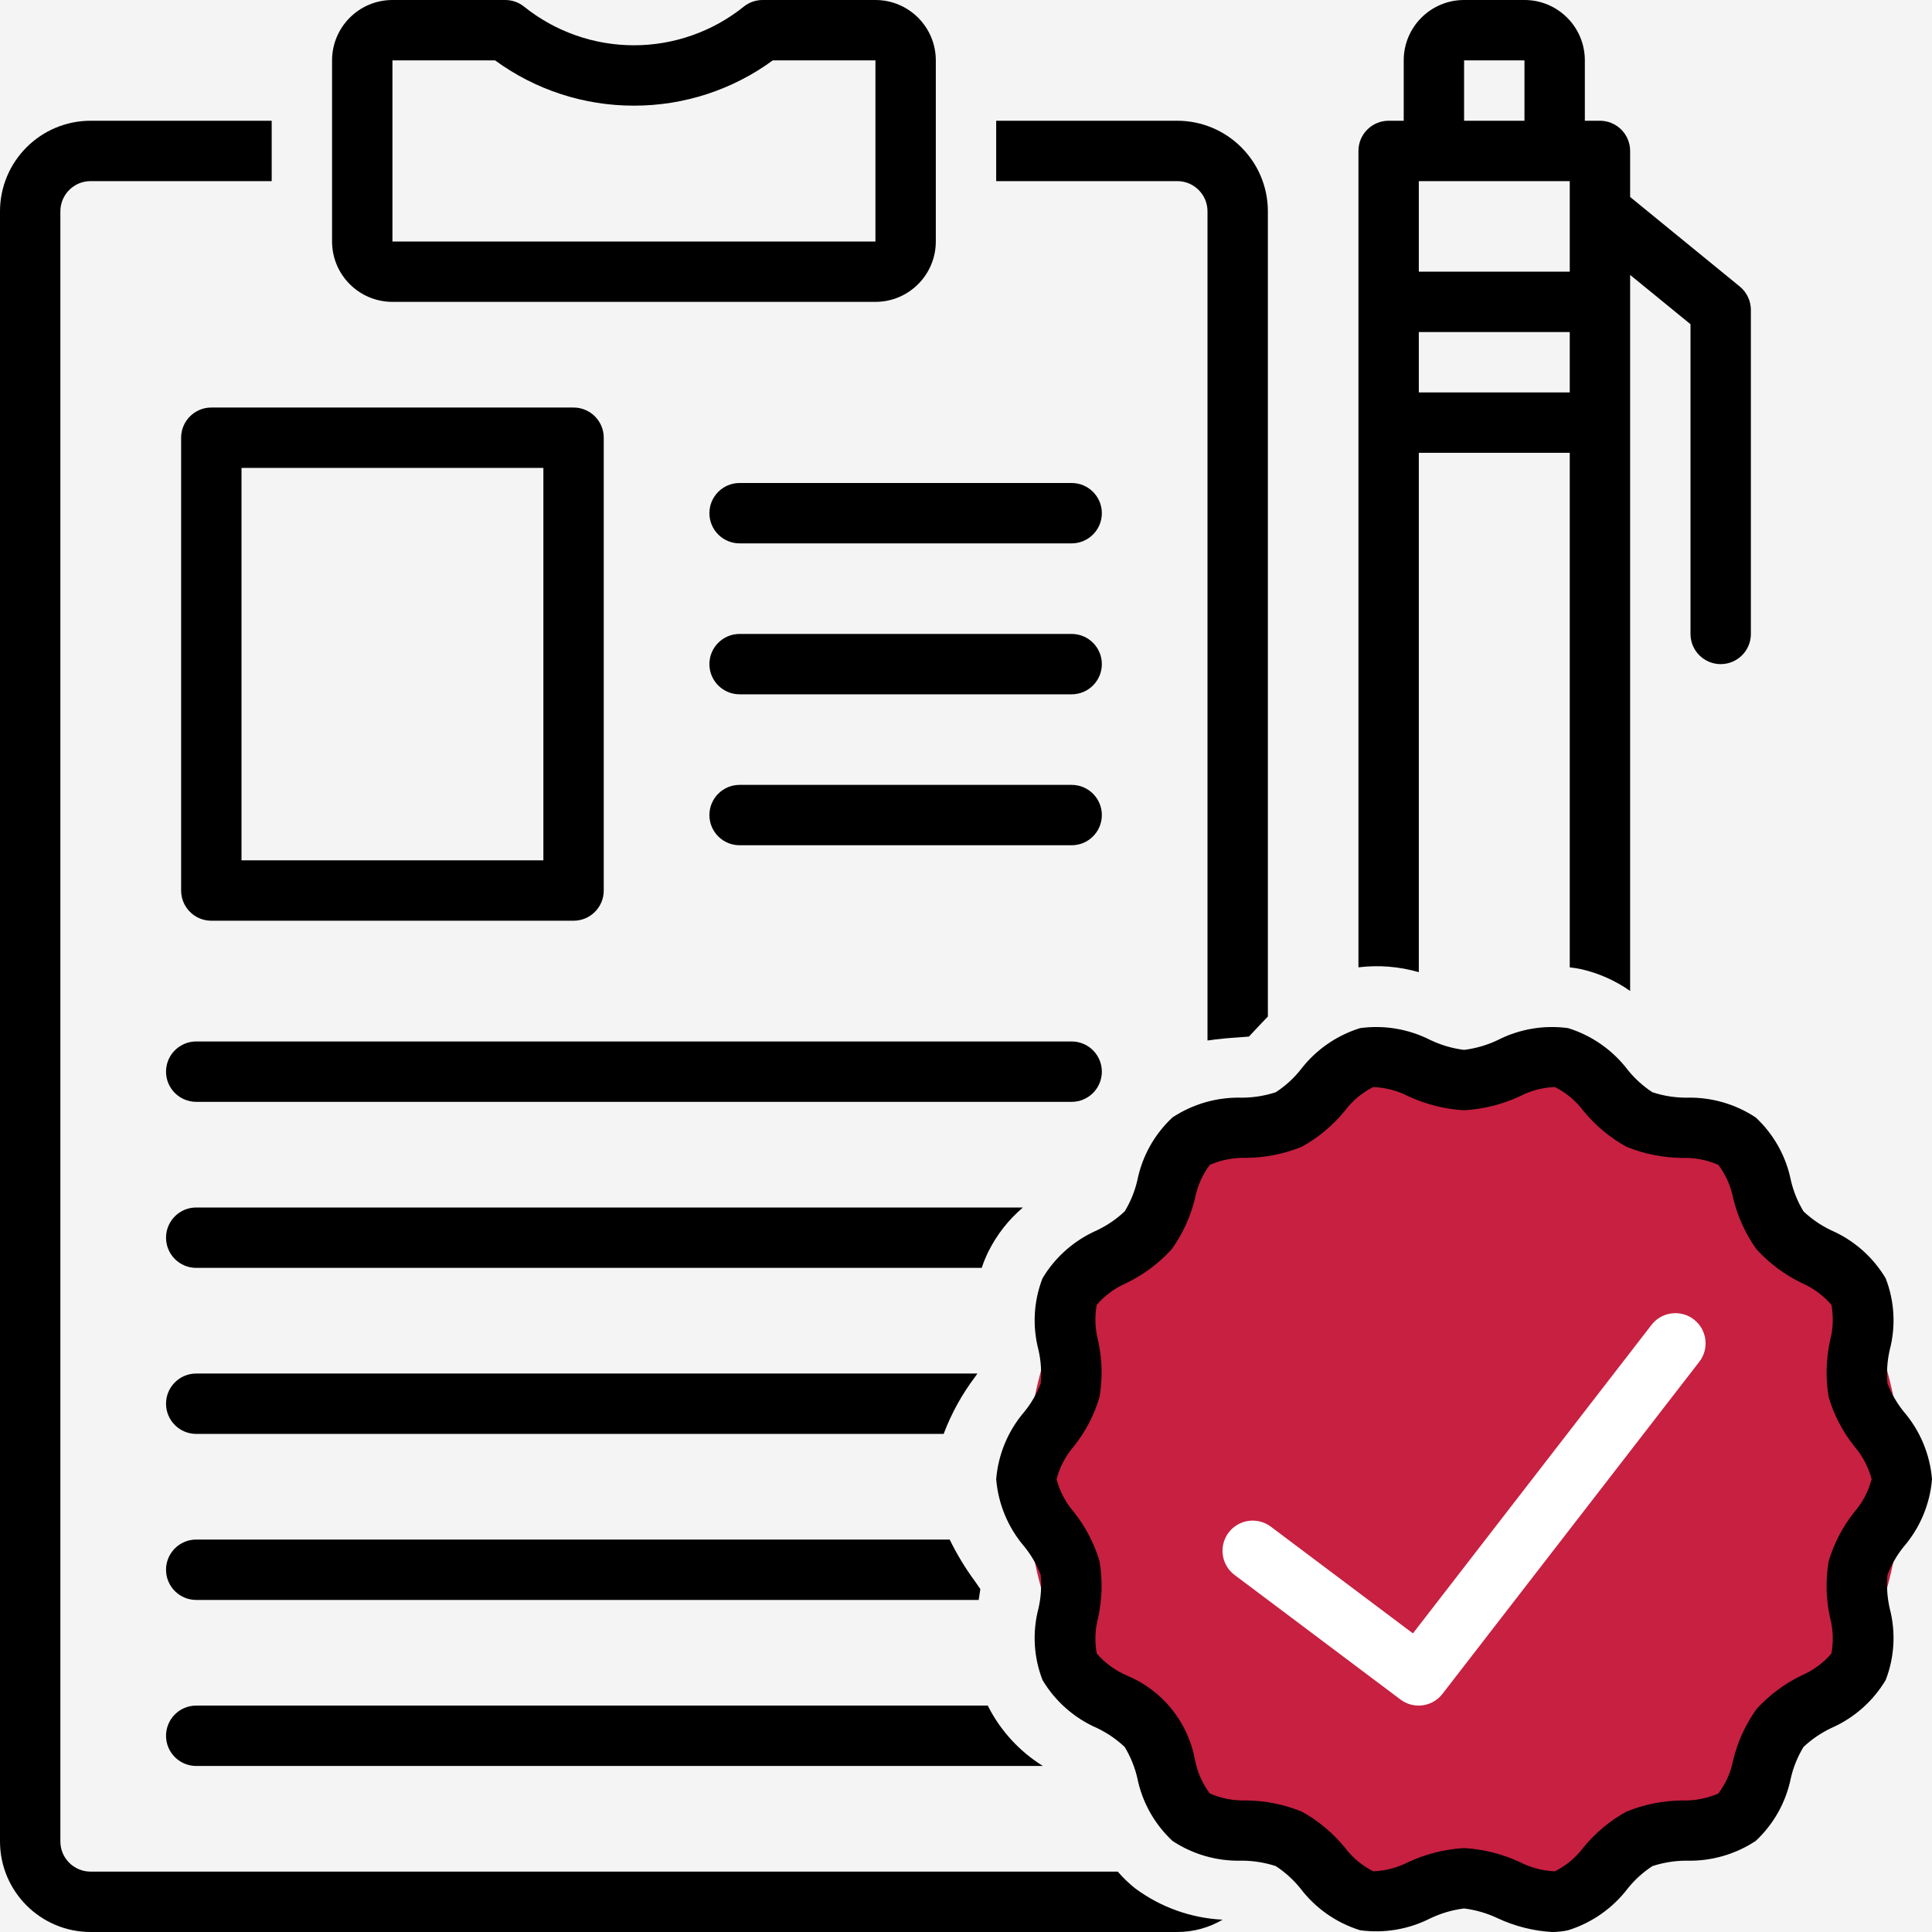
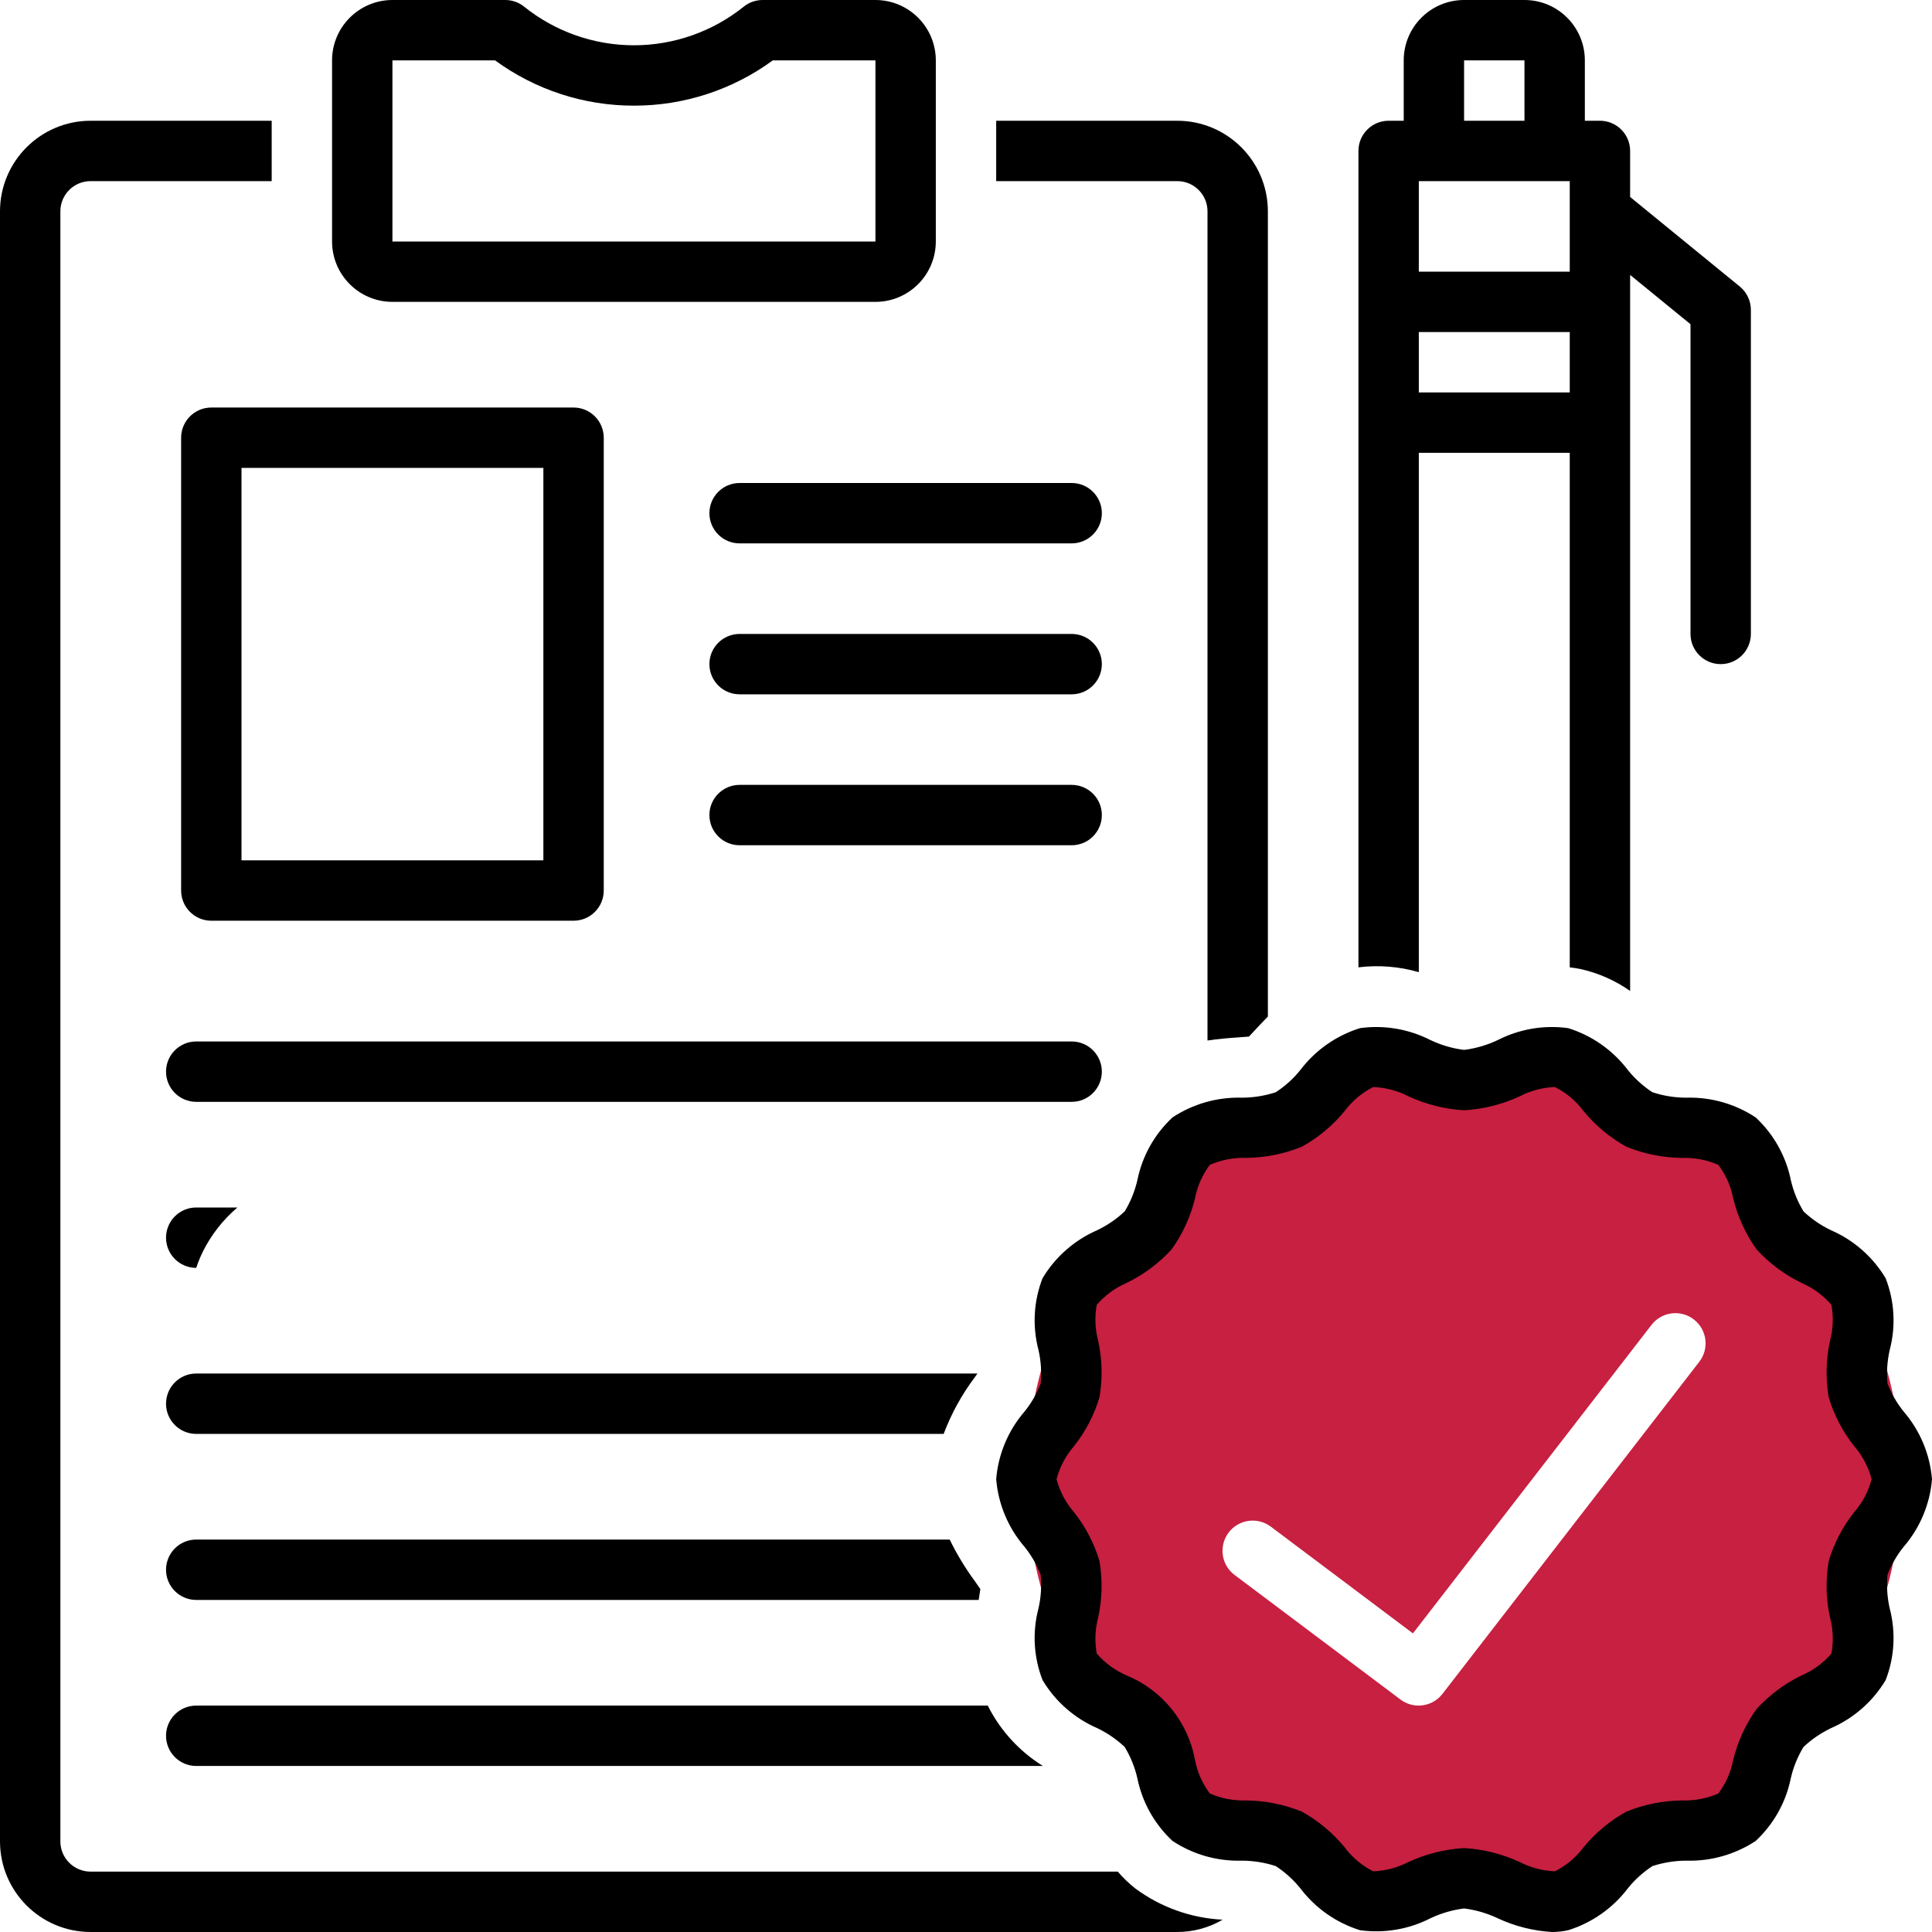
<svg xmlns="http://www.w3.org/2000/svg" width="64" height="64" viewBox="0 0 64 64">
  <g fill="none" fill-rule="evenodd">
    <g>
      <path fill="#FFF" d="M0 0H1440V5042H0z" transform="translate(-377, -1862)" />
      <g>
        <g transform="translate(-377, -1862) translate(327, 1826) translate(14, 0)">
-           <circle cx="67.5" cy="67.5" r="67.5" fill="#F4F4F4" />
          <g transform="translate(36, 36)">
            <ellipse cx="48.5" cy="49" fill="#C72041" rx="14.5" ry="14" />
            <path fill="#000" fill-rule="nonzero" d="M35.5 26h-11c-.552 0-1 .448-1 1s.448 1 1 1h11c.552 0 1-.448 1-1s-.448-1-1-1zM35.5 21h-11c-.552 0-1 .448-1 1s.448 1 1 1h11c.552 0 1-.448 1-1s-.448-1-1-1zM35.5 16h-11c-.552 0-1 .448-1 1s.448 1 1 1h11c.552 0 1-.448 1-1s-.448-1-1-1zM36.5 35.5c0-.553-.448-1-1-1h-29c-.552 0-1 .447-1 1 0 .552.448 1 1 1h29c.552 0 1-.448 1-1zM19 30.5c.552 0 1-.448 1-1v-15c0-.552-.448-1-1-1H7c-.552 0-1 .448-1 1v15c0 .552.448 1 1 1h12zm-11-15h10v13H8v-13zM13 10h16c1.104-.001 1.999-.896 2-2V2c-.001-1.104-.896-1.999-2-2h-3.737c-.226 0-.445.076-.621.217C23.609 1.047 22.325 1.5 21 1.5c-1.325 0-2.61-.453-3.642-1.283-.176-.14-.395-.217-.621-.217H13c-1.104.001-1.999.896-2 2v6c.001 1.104.896 1.999 2 2zm0-8h3.4c1.335.977 2.946 1.502 4.6 1.5 1.654.002 3.265-.523 4.6-1.5H29v6H13V2z" />
            <path fill="#000" fill-rule="nonzero" d="M40 7v27.468c.368-.055.712-.082 1.004-.102.11-.007.25-.017.369-.028.077-.08.165-.175.234-.25.117-.126.25-.268.393-.413V7c-.002-1.656-1.344-2.998-3-3h-6v2h6c.552 0 1 .448 1 1zM37.027 62H3c-.552-.001-1-.448-1-1V7c0-.552.448-1 1-1h6V4H3C1.344 4.002.002 5.344 0 7v54c.002 1.656 1.344 2.998 3 3h36c.528 0 1.046-.141 1.502-.408-1.048-.051-2.058-.413-2.9-1.039-.209-.166-.401-.352-.575-.553z" />
-             <path fill="#000" fill-rule="nonzero" d="M6.5 58.5h28.047c-.772-.48-1.397-1.16-1.81-1.968l-.013-.032H6.5c-.552 0-1 .447-1 1 0 .552.448 1 1 1zM6.5 53h25.92l.005-.03c.016-.097.035-.222.05-.33-.057-.085-.123-.179-.175-.253-.322-.436-.603-.9-.84-1.387H6.5c-.552 0-1 .447-1 1 0 .552.448 1 1 1zM6.5 47.5h24.76c.254-.676.605-1.311 1.04-1.888l.079-.112H6.5c-.552 0-1 .447-1 1 0 .552.448 1 1 1zM33.886 40H6.5c-.552 0-1 .447-1 1 0 .552.448 1 1 1h26.021c.06-.183.133-.36.217-.533.279-.562.67-1.062 1.148-1.467zM47 32.204V15h5v17.045c.127.016.254.032.384.061.58.134 1.129.378 1.616.72V9.107l2 1.633V21c0 .552.448 1 1 1s1-.448 1-1V10.267c0-.3-.135-.585-.367-.775L54 6.525V5c0-.552-.448-1-1-1h-.5V2c0-1.105-.895-2-2-2h-2c-1.105 0-2 .895-2 2v2H46c-.552 0-1 .448-1 1v27.044c.67-.082 1.35-.028 2 .16zM48.5 2h2v2h-2V2zM47 6h5v3h-5V6zm0 5h5v2h-5v-2zM63.063 51.238c.541-.629.87-1.412.937-2.238-.068-.827-.396-1.61-.937-2.238-.226-.28-.407-.594-.537-.93-.035-.374-.01-.75.074-1.117.206-.784.159-1.614-.135-2.37-.421-.706-1.053-1.262-1.806-1.59-.336-.16-.645-.371-.916-.627-.192-.317-.333-.663-.417-1.024-.16-.8-.568-1.53-1.166-2.087-.68-.45-1.484-.679-2.3-.655-.381 0-.76-.061-1.121-.18-.308-.2-.583-.45-.814-.736-.499-.657-1.19-1.143-1.979-1.388-.8-.11-1.613.029-2.332.396-.352.167-.728.277-1.114.325-.386-.048-.762-.158-1.114-.325-.719-.367-1.533-.506-2.332-.396-.788.245-1.48.73-1.979 1.388-.23.287-.505.535-.814.736-.361.118-.74.179-1.12.18-.816-.024-1.62.205-2.301.654-.598.557-1.005 1.287-1.165 2.087-.084.362-.225.708-.418 1.025-.27.255-.58.466-.916.626-.753.33-1.385.885-1.806 1.59-.294.757-.34 1.587-.135 2.371.084.366.109.743.074 1.117-.13.336-.31.65-.537.93-.541.628-.87 1.411-.937 2.238.068.826.396 1.61.937 2.238.226.28.407.593.537.93.035.373.01.75-.074 1.116-.206.785-.159 1.614.135 2.37.421.706 1.053 1.262 1.806 1.59.336.16.645.372.916.627.192.317.333.663.417 1.024.16.801.568 1.531 1.166 2.088.68.45 1.484.678 2.3.654.381.001.76.062 1.121.18.308.201.583.45.814.736.499.658 1.19 1.143 1.979 1.388.8.11 1.613-.029 2.332-.396.352-.167.728-.276 1.114-.325.386.049.762.158 1.114.325.565.264 1.174.418 1.796.455.18 0 .36-.02.536-.058.788-.246 1.48-.731 1.979-1.389.23-.286.505-.535.814-.736.361-.118.74-.179 1.12-.18.816.024 1.62-.204 2.301-.654.598-.557 1.005-1.287 1.165-2.087.084-.362.225-.707.418-1.025.27-.255.58-.466.916-.626.753-.329 1.385-.885 1.806-1.59.294-.757.34-1.586.135-2.371-.084-.366-.109-.743-.074-1.117.13-.336.31-.65.537-.93zm-1.637-1.15c-.385.484-.674 1.038-.849 1.63-.105.624-.09 1.263.048 1.88.101.385.116.788.043 1.179-.27.312-.607.559-.985.723-.565.272-1.073.65-1.495 1.114-.366.511-.63 1.088-.776 1.699-.078.399-.246.775-.49 1.1-.378.164-.787.242-1.2.23-.632.005-1.258.13-1.844.369-.545.3-1.028.702-1.422 1.184-.25.335-.574.607-.948.794-.404-.016-.8-.12-1.159-.305-.581-.27-1.209-.428-1.849-.465-.64.037-1.268.195-1.85.465-.359.185-.754.29-1.158.305-.374-.187-.698-.46-.948-.794-.394-.482-.877-.884-1.422-1.185-.586-.238-1.213-.363-1.845-.369-.412.013-.821-.065-1.199-.23-.244-.324-.412-.7-.49-1.1-.226-1.264-1.083-2.325-2.271-2.813-.379-.164-.715-.41-.985-.723-.073-.39-.058-.793.043-1.178.137-.617.153-1.256.048-1.88-.175-.592-.464-1.146-.85-1.63-.272-.313-.468-.686-.573-1.088.105-.403.301-.775.574-1.09.385-.483.674-1.036.849-1.63.105-.623.09-1.261-.048-1.879-.101-.385-.116-.787-.043-1.179.27-.311.607-.558.985-.722.565-.273 1.073-.651 1.495-1.115.366-.51.63-1.088.776-1.699.078-.399.246-.774.49-1.1.378-.163.787-.242 1.2-.23.632-.005 1.258-.13 1.844-.368.545-.3 1.028-.703 1.422-1.184.25-.335.574-.608.948-.795.404.017.8.12 1.159.305.581.27 1.209.428 1.849.465.64-.037 1.268-.194 1.85-.465.358-.186.754-.29 1.158-.305.374.187.698.46.948.795.394.481.877.883 1.422 1.184.586.238 1.213.363 1.845.37.412-.014.821.065 1.199.229.244.325.412.7.49 1.1.147.61.41 1.188.776 1.699.423.463.93.841 1.495 1.114.379.164.715.411.985.723.073.39.058.793-.043 1.178-.137.618-.153 1.256-.048 1.88.175.593.464 1.146.85 1.63.272.314.468.686.573 1.089-.105.402-.301.775-.574 1.088z" />
+             <path fill="#000" fill-rule="nonzero" d="M6.5 58.5h28.047c-.772-.48-1.397-1.16-1.81-1.968l-.013-.032H6.5c-.552 0-1 .447-1 1 0 .552.448 1 1 1zM6.5 53h25.92l.005-.03c.016-.097.035-.222.05-.33-.057-.085-.123-.179-.175-.253-.322-.436-.603-.9-.84-1.387H6.5c-.552 0-1 .447-1 1 0 .552.448 1 1 1zM6.5 47.5h24.76c.254-.676.605-1.311 1.04-1.888l.079-.112H6.5c-.552 0-1 .447-1 1 0 .552.448 1 1 1zM33.886 40H6.5c-.552 0-1 .447-1 1 0 .552.448 1 1 1c.06-.183.133-.36.217-.533.279-.562.67-1.062 1.148-1.467zM47 32.204V15h5v17.045c.127.016.254.032.384.061.58.134 1.129.378 1.616.72V9.107l2 1.633V21c0 .552.448 1 1 1s1-.448 1-1V10.267c0-.3-.135-.585-.367-.775L54 6.525V5c0-.552-.448-1-1-1h-.5V2c0-1.105-.895-2-2-2h-2c-1.105 0-2 .895-2 2v2H46c-.552 0-1 .448-1 1v27.044c.67-.082 1.35-.028 2 .16zM48.5 2h2v2h-2V2zM47 6h5v3h-5V6zm0 5h5v2h-5v-2zM63.063 51.238c.541-.629.87-1.412.937-2.238-.068-.827-.396-1.61-.937-2.238-.226-.28-.407-.594-.537-.93-.035-.374-.01-.75.074-1.117.206-.784.159-1.614-.135-2.37-.421-.706-1.053-1.262-1.806-1.59-.336-.16-.645-.371-.916-.627-.192-.317-.333-.663-.417-1.024-.16-.8-.568-1.53-1.166-2.087-.68-.45-1.484-.679-2.3-.655-.381 0-.76-.061-1.121-.18-.308-.2-.583-.45-.814-.736-.499-.657-1.19-1.143-1.979-1.388-.8-.11-1.613.029-2.332.396-.352.167-.728.277-1.114.325-.386-.048-.762-.158-1.114-.325-.719-.367-1.533-.506-2.332-.396-.788.245-1.48.73-1.979 1.388-.23.287-.505.535-.814.736-.361.118-.74.179-1.12.18-.816-.024-1.62.205-2.301.654-.598.557-1.005 1.287-1.165 2.087-.084.362-.225.708-.418 1.025-.27.255-.58.466-.916.626-.753.33-1.385.885-1.806 1.59-.294.757-.34 1.587-.135 2.371.084.366.109.743.074 1.117-.13.336-.31.65-.537.93-.541.628-.87 1.411-.937 2.238.068.826.396 1.61.937 2.238.226.28.407.593.537.93.035.373.01.75-.074 1.116-.206.785-.159 1.614.135 2.37.421.706 1.053 1.262 1.806 1.59.336.16.645.372.916.627.192.317.333.663.417 1.024.16.801.568 1.531 1.166 2.088.68.45 1.484.678 2.3.654.381.001.76.062 1.121.18.308.201.583.45.814.736.499.658 1.19 1.143 1.979 1.388.8.11 1.613-.029 2.332-.396.352-.167.728-.276 1.114-.325.386.049.762.158 1.114.325.565.264 1.174.418 1.796.455.18 0 .36-.02.536-.058.788-.246 1.48-.731 1.979-1.389.23-.286.505-.535.814-.736.361-.118.74-.179 1.12-.18.816.024 1.62-.204 2.301-.654.598-.557 1.005-1.287 1.165-2.087.084-.362.225-.707.418-1.025.27-.255.58-.466.916-.626.753-.329 1.385-.885 1.806-1.59.294-.757.34-1.586.135-2.371-.084-.366-.109-.743-.074-1.117.13-.336.31-.65.537-.93zm-1.637-1.15c-.385.484-.674 1.038-.849 1.63-.105.624-.09 1.263.048 1.88.101.385.116.788.043 1.179-.27.312-.607.559-.985.723-.565.272-1.073.65-1.495 1.114-.366.511-.63 1.088-.776 1.699-.078.399-.246.775-.49 1.1-.378.164-.787.242-1.2.23-.632.005-1.258.13-1.844.369-.545.3-1.028.702-1.422 1.184-.25.335-.574.607-.948.794-.404-.016-.8-.12-1.159-.305-.581-.27-1.209-.428-1.849-.465-.64.037-1.268.195-1.85.465-.359.185-.754.29-1.158.305-.374-.187-.698-.46-.948-.794-.394-.482-.877-.884-1.422-1.185-.586-.238-1.213-.363-1.845-.369-.412.013-.821-.065-1.199-.23-.244-.324-.412-.7-.49-1.1-.226-1.264-1.083-2.325-2.271-2.813-.379-.164-.715-.41-.985-.723-.073-.39-.058-.793.043-1.178.137-.617.153-1.256.048-1.88-.175-.592-.464-1.146-.85-1.63-.272-.313-.468-.686-.573-1.088.105-.403.301-.775.574-1.09.385-.483.674-1.036.849-1.63.105-.623.09-1.261-.048-1.879-.101-.385-.116-.787-.043-1.179.27-.311.607-.558.985-.722.565-.273 1.073-.651 1.495-1.115.366-.51.63-1.088.776-1.699.078-.399.246-.774.49-1.1.378-.163.787-.242 1.2-.23.632-.005 1.258-.13 1.844-.368.545-.3 1.028-.703 1.422-1.184.25-.335.574-.608.948-.795.404.017.8.12 1.159.305.581.27 1.209.428 1.849.465.64-.037 1.268-.194 1.85-.465.358-.186.754-.29 1.158-.305.374.187.698.46.948.795.394.481.877.883 1.422 1.184.586.238 1.213.363 1.845.37.412-.014.821.065 1.199.229.244.325.412.7.49 1.1.147.61.41 1.188.776 1.699.423.463.93.841 1.495 1.114.379.164.715.411.985.723.073.39.058.793-.043 1.178-.137.618-.153 1.256-.048 1.88.175.593.464 1.146.85 1.63.272.314.468.686.573 1.089-.105.402-.301.775-.574 1.088z" />
            <path fill="#FFF" fill-rule="nonzero" d="M56.112 43.709c-.21-.163-.476-.235-.739-.201-.263.033-.502.17-.664.38l-7.904 10.22-4.704-3.533c-.286-.216-.665-.263-.995-.123-.33.14-.559.446-.601.801-.043.356.108.707.394.921l5.494 4.125c.437.329 1.057.245 1.391-.188l8.507-11c.338-.436.258-1.064-.18-1.402z" />
          </g>
        </g>
      </g>
    </g>
  </g>
</svg>